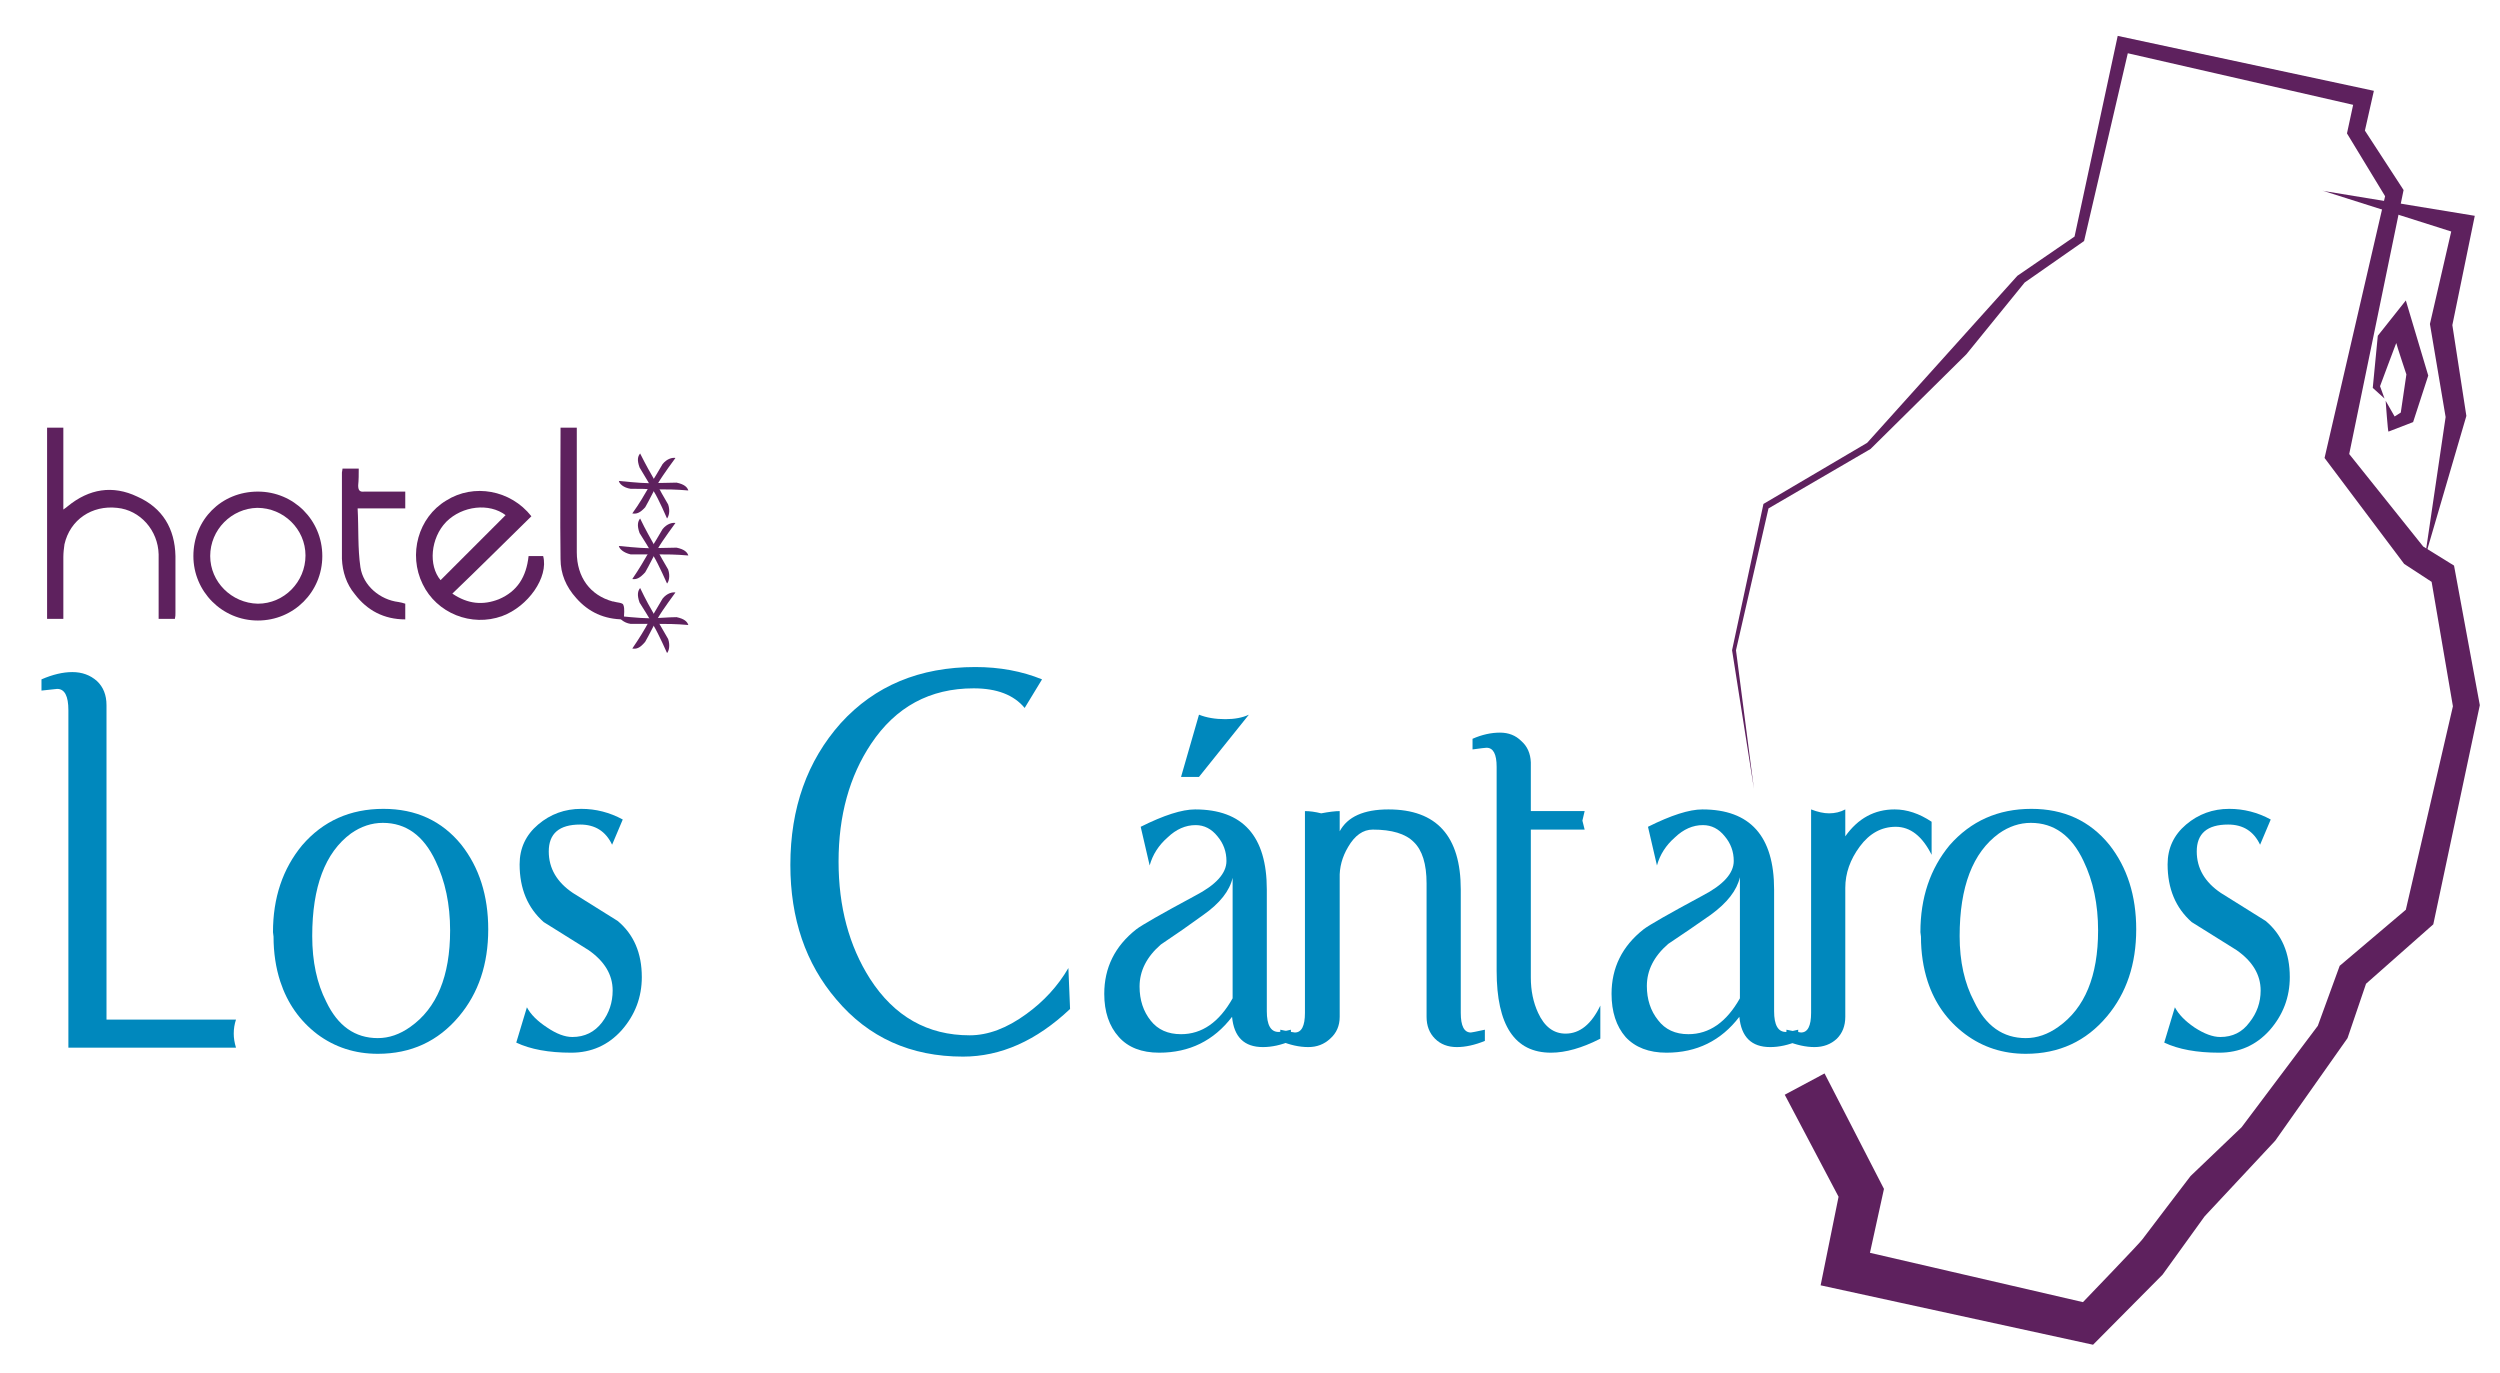
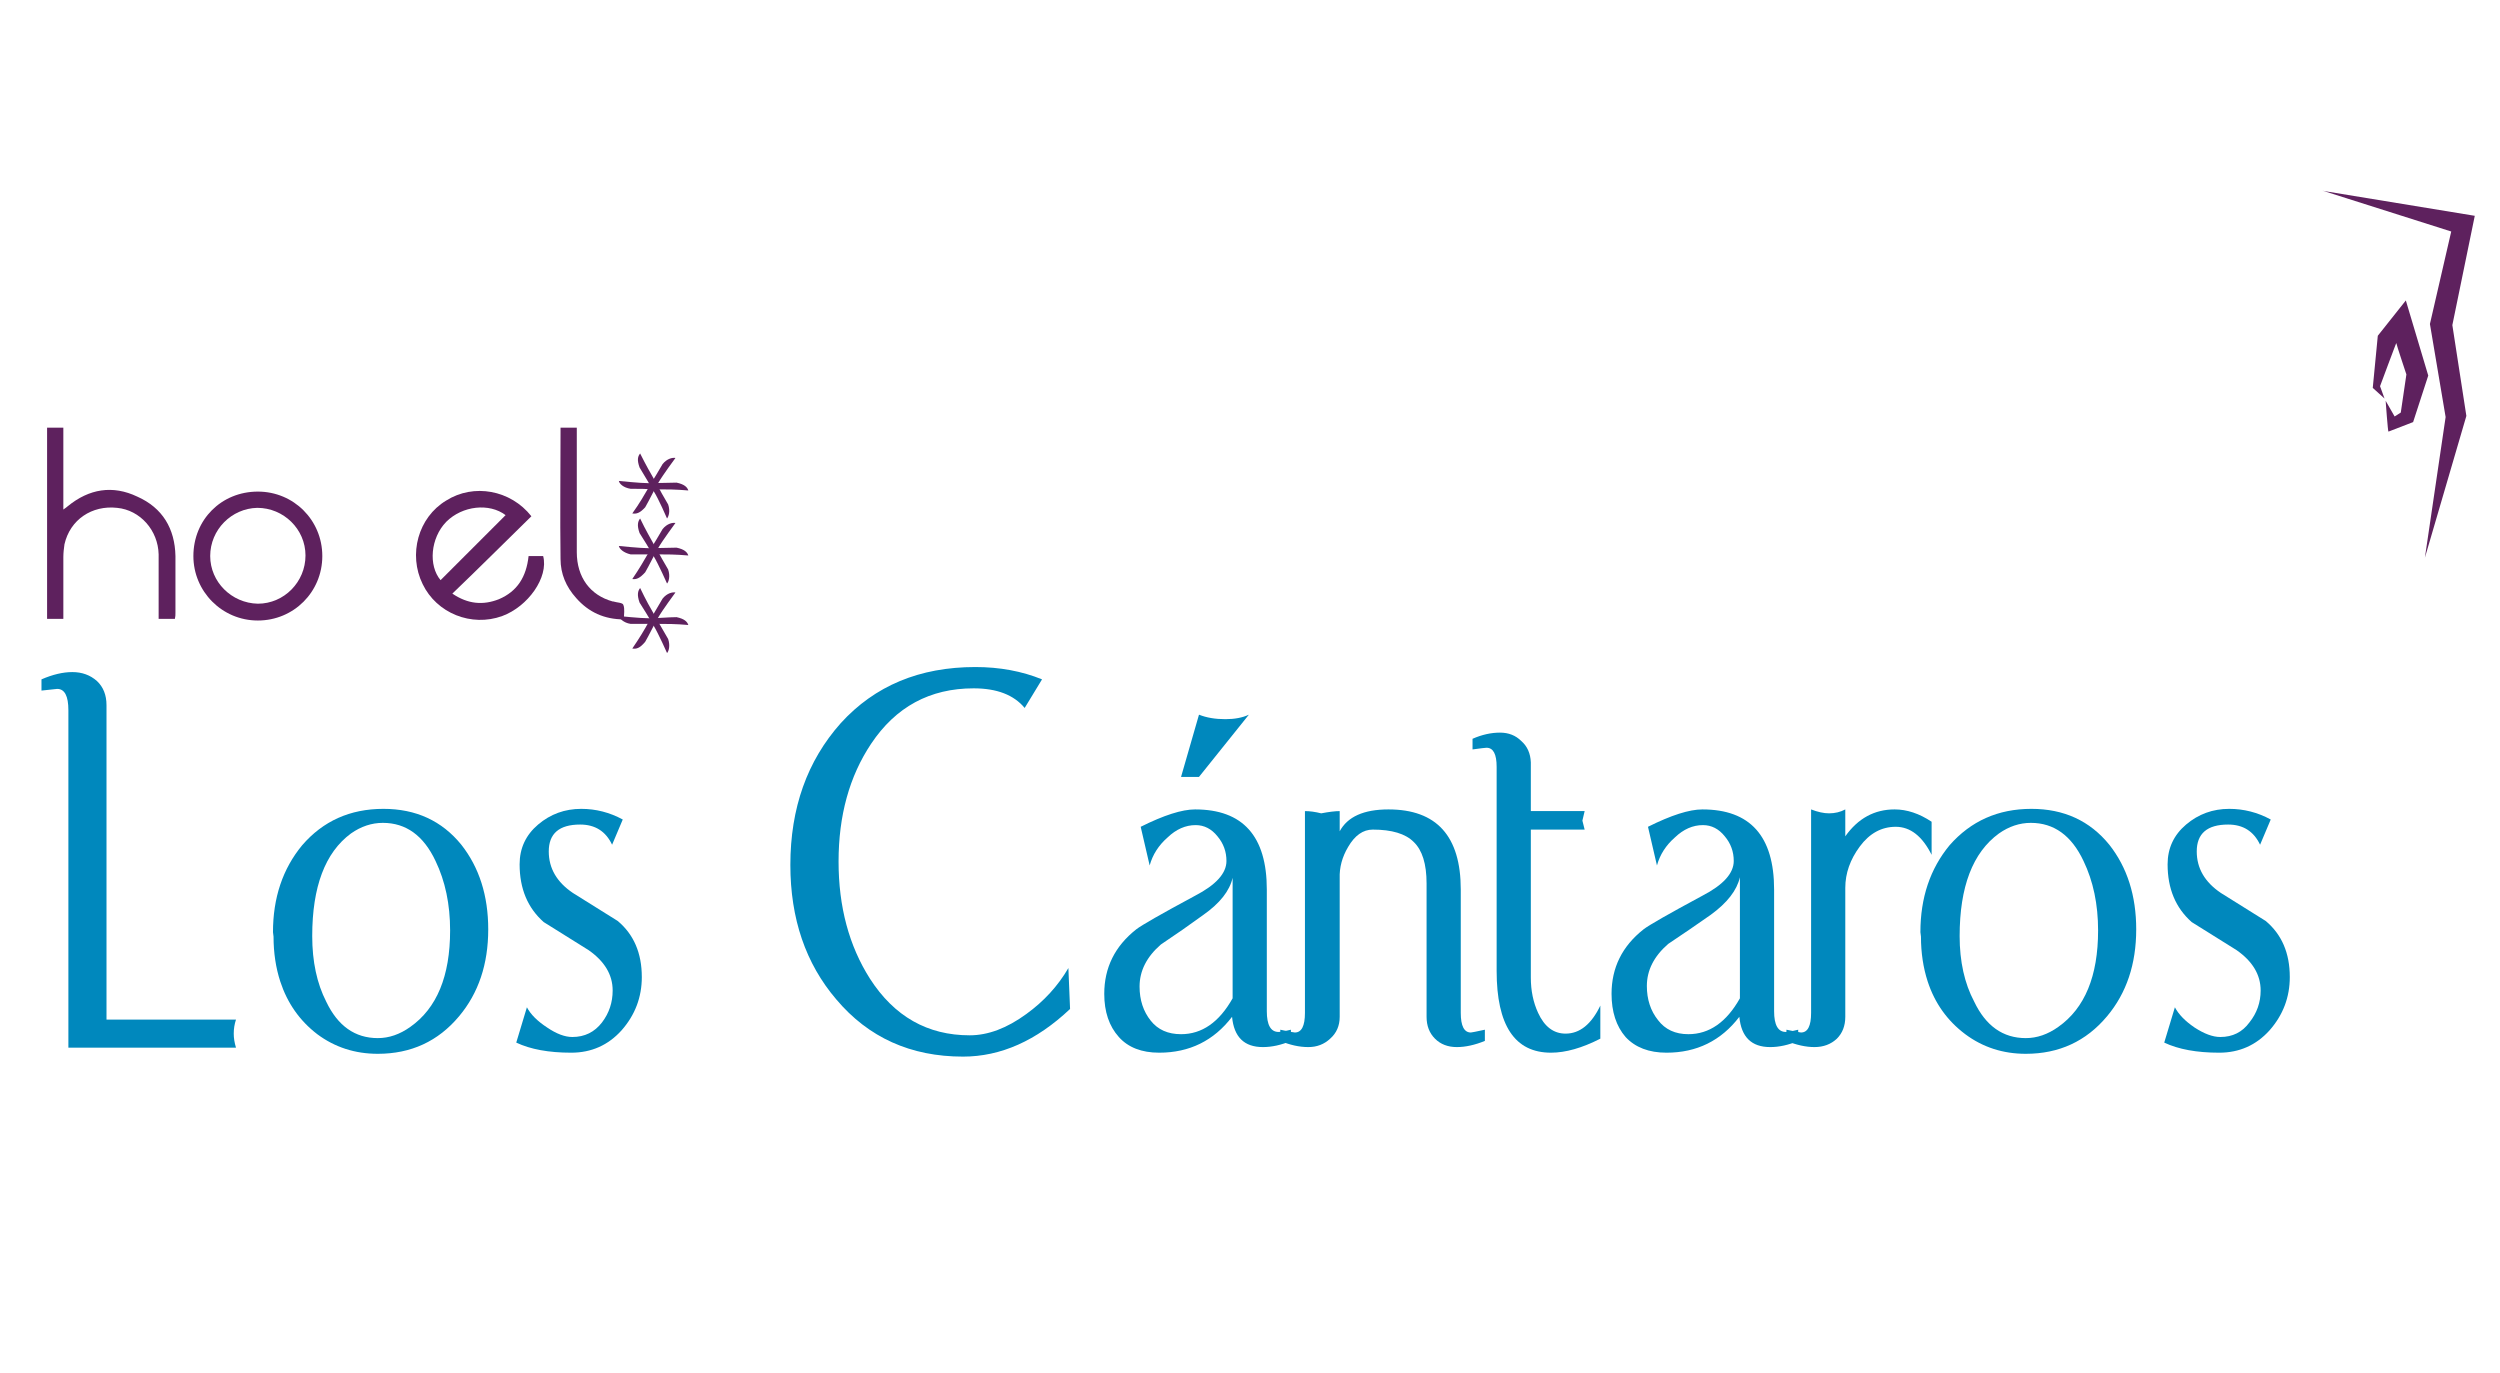
<svg xmlns="http://www.w3.org/2000/svg" version="1.2" viewBox="0 0 446 245" width="446" height="245">
  <title>logo-loscantaros-svg</title>
  <style>
		.s0 { fill: #5e215e } 
		.s1 { fill: #0088bd } 
		.s2 { fill: #000000 } 
	</style>
  <g id="hotel_1_">
    <path id="Layer" fill-rule="evenodd" class="s0" d="m94.3 99.2c0.9 0 1.8 0 2.6 0 1 3.8-2.7 9-7.3 10.7-5.5 2-11.7-0.5-14.2-5.7-2.6-5.3-0.8-11.9 4.2-14.9 4.9-3.1 11.5-1.9 15.2 2.8-4.7 4.6-9.3 9.2-14.1 13.8 2.8 1.9 5.5 2.1 8.3 1 3.3-1.4 4.9-4 5.3-7.7zm-15.7 4.3q5.8-5.8 11.6-11.6c-2.9-2.2-7.7-1.7-10.6 1.2-2.8 2.9-3.2 7.8-1 10.4z" />
    <path id="Layer" fill-rule="evenodd" class="s0" d="m11.3 110.4c-1 0-1.9 0-2.9 0 0-11.3 0-22.7 0-34.1 0.9 0 1.8 0 2.9 0 0 4.8 0 9.6 0 14.6 0.4-0.3 0.6-0.4 0.8-0.6 3.8-3.1 8-3.8 12.4-1.7 4.5 2 6.7 5.7 6.8 10.6 0 3.4 0 6.8 0 10.1 0 0.4 0 0.7-0.1 1.1-0.9 0-1.8 0-2.9 0q0-0.6 0-1.2c0-3.5 0-6.9 0-10.3-0.1-4.3-3.3-7.9-7.4-8.3-4.5-0.5-8.4 2.1-9.4 6.5-0.1 0.7-0.2 1.5-0.2 2.3q0 4.8 0 9.7 0 0.6 0 1.3z" />
    <path id="Layer" fill-rule="evenodd" class="s0" d="m46 87.7c6.4 0 11.5 5.1 11.5 11.5 0 6.4-5.1 11.5-11.5 11.5-6.4 0-11.5-5.2-11.5-11.5 0-6.5 5-11.5 11.5-11.5zm-8.5 11.5c0 4.6 3.8 8.4 8.5 8.5 4.7 0 8.5-3.9 8.5-8.6 0-4.7-3.9-8.5-8.6-8.5-4.6 0.1-8.4 3.9-8.4 8.6z" />
-     <path id="Layer" fill-rule="evenodd" class="s0" d="m61.1 83.6c0.9 0 1.8 0 2.9 0 0 1 0 2-0.1 3 0 0.9 0.3 1.2 1.1 1.1 2.4 0 4.8 0 7.3 0 0 1 0 1.9 0 3-2.8 0-5.5 0-8.5 0 0.2 3.6 0 7.1 0.5 10.5 0.5 3.3 3.5 5.8 6.8 6.2q0.6 0.1 1.2 0.3c0 0.9 0 1.8 0 2.8-3.8 0-6.8-1.6-9-4.5-1.5-1.8-2.2-4-2.3-6.3q0-7.7 0-15.4c0-0.2 0.1-0.4 0.1-0.7z" />
    <path id="Layer" fill-rule="evenodd" class="s0" d="m100 76.3c1 0 1.9 0 2.9 0 0 0.5 0 1 0 1.6q0 10.3 0 20.6c0 4.5 2.4 7.7 6.4 8.8q0 0 0.1 0c0.6 0.2 1.7 0.2 1.8 0.6 0.3 0.7 0.1 1.7 0.1 2.6-3.5 0-6.3-1.3-8.5-3.8-1.8-2-2.8-4.3-2.8-7-0.1-7.5 0-15.1 0-22.7 0-0.2 0-0.4 0-0.7z" />
  </g>
  <g id="estrella">
    <g id="estrella_1_">
      <path id="Layer" fill-rule="evenodd" class="s0" d="m110.4 85.8c0 0 3.8 0.4 5.4 0.4 1.6 0 3.5-0.1 4.9-0.1 1.4 0.3 1.9 0.8 2.1 1.4-2.2-0.2-4-0.2-5.5-0.2-2.4 0-0.7-0.1-4.8-0.1-1.3-0.2-2-0.9-2.1-1.4z" />
      <path id="Layer" fill-rule="evenodd" class="s0" d="m119 92.5c0 0-1.5-3.5-2.4-4.9-0.8-1.4-1.8-3-2.5-4.2-0.5-1.4-0.3-2 0.1-2.5 1 2 1.9 3.6 2.6 4.8 1.2 2.1 0.3 0.7 2.4 4.3 0.4 1.2 0.1 2.1-0.2 2.5z" />
      <path id="Layer" fill-rule="evenodd" class="s0" d="m120.5 81.7c0 0-2.3 3.1-3.1 4.5-0.8 1.4-1.6 3.1-2.3 4.3-1 1.1-1.6 1.2-2.3 1.1 1.3-1.8 2.2-3.4 2.9-4.6 1.2-2.1 0.4-0.6 2.5-4.2 0.8-1 1.8-1.2 2.3-1.1z" />
    </g>
    <g id="estrella_1_">
      <path id="Layer" fill-rule="evenodd" class="s0" d="m110.4 109.9c0 0 3.8 0.4 5.4 0.4 1.6 0 3.5-0.2 4.9-0.2 1.4 0.3 1.9 0.8 2.1 1.4-2.2-0.2-4-0.2-5.5-0.2-2.4 0-0.7 0-4.8 0-1.3-0.2-2-1-2.1-1.4z" />
      <path id="Layer" fill-rule="evenodd" class="s0" d="m119 116.5c0 0-1.5-3.4-2.4-4.9-0.8-1.4-1.8-3-2.5-4.1-0.5-1.4-0.3-2.1 0.1-2.6 1 2.1 1.9 3.7 2.6 4.9 1.2 2.1 0.3 0.6 2.4 4.2 0.4 1.2 0.1 2.2-0.2 2.5z" />
      <path id="Layer" fill-rule="evenodd" class="s0" d="m120.5 105.7c0 0-2.3 3.1-3.1 4.5-0.8 1.4-1.6 3.1-2.3 4.3-1 1.2-1.6 1.3-2.3 1.2 1.3-1.9 2.2-3.4 2.9-4.7 1.2-2 0.4-0.6 2.5-4.2 0.8-1 1.8-1.2 2.3-1.1z" />
    </g>
    <g id="estrella_1_">
      <path id="Layer" fill-rule="evenodd" class="s0" d="m110.4 97.4c0 0 3.8 0.4 5.4 0.4 1.6 0 3.5-0.1 4.9-0.1 1.4 0.3 1.9 0.8 2.1 1.4-2.2-0.2-4-0.2-5.5-0.2-2.4 0-0.7 0-4.8 0-1.3-0.3-2-1-2.1-1.5z" />
      <path id="Layer" fill-rule="evenodd" class="s0" d="m119 104.1c0 0-1.5-3.4-2.4-4.9-0.8-1.4-1.8-3-2.5-4.1-0.5-1.4-0.3-2.1 0.1-2.6 1 2.1 1.9 3.6 2.6 4.9 1.2 2 0.3 0.6 2.4 4.2 0.4 1.2 0.1 2.2-0.2 2.5z" />
      <path id="Layer" fill-rule="evenodd" class="s0" d="m120.5 93.3c0 0-2.3 3.1-3.1 4.5-0.8 1.4-1.6 3.1-2.3 4.3-1 1.1-1.6 1.3-2.3 1.2 1.3-1.9 2.2-3.5 2.9-4.7 1.2-2.1 0.4-0.6 2.5-4.2 0.8-1 1.8-1.2 2.3-1.1z" />
    </g>
  </g>
  <g id="Los_Cantaros">
    <g id="Layer">
      <g id="Layer">
        <path id="Layer" class="s1" d="m42.1 186.9h-29.9v-59.4q0-0.1 0-0.4 0-0.2 0-0.4 0-3.8-2-3.8-0.2 0-2.8 0.3v-2q3-1.3 5.5-1.3 2.6 0 4.4 1.6 1.7 1.6 1.7 4.3v56.1h23.1q-0.4 1.2-0.4 2.5 0 1.2 0.4 2.5z" />
        <path id="Layer" fill-rule="evenodd" class="s1" d="m87.1 165.8q0 9.3-5.2 15.5-5.6 6.7-14.5 6.7-6.1 0-10.8-3.5-4.7-3.6-6.6-9.4-1.2-3.7-1.2-8l-0.1-0.8q0-9.2 5.2-15.5 5.6-6.5 14.5-6.5 8.7 0 13.9 6.4 4.8 6.1 4.8 15.1zm-6.8 0.2q0-7-2.6-12.4-3.2-6.8-9.4-6.8-3 0-5.7 1.9-6.9 5.1-6.9 18.3 0 6.8 2.5 11.7 3.1 6.5 9.2 6.5 3 0 5.8-2 7.1-5 7.1-17.2z" />
        <path id="Layer" class="s1" d="m114.5 174.3q0 5.4-3.6 9.5-3.6 4-9 4-6 0-9.8-1.8l1.9-6.3q1 1.9 3.6 3.6 2.5 1.7 4.5 1.7 3.3 0 5.3-2.6 1.9-2.5 1.9-5.7 0-4.2-4.3-7.2-4-2.5-8-5-4.3-3.8-4.3-10.3 0-4.3 3.3-7.1 3.3-2.8 7.7-2.8 3.9 0 7.4 1.9l-1.9 4.5q-1.7-3.6-5.7-3.6-5.6 0-5.6 4.8 0 4.5 4.3 7.4 4 2.5 8 5 4.3 3.6 4.3 10z" />
        <path id="Layer" class="s1" d="m190.9 180q-9 8.5-19.1 8.5-14 0-22.6-10.2-8.2-9.6-8.2-24 0-15.2 9-25.3 9.1-10 24-10 6.5 0 11.9 2.2l-3.1 5.1q-2.9-3.5-9.1-3.5-11.7 0-18.3 9.9-5.8 8.7-5.8 21 0 12.1 5.6 20.9 6.5 10.1 17.8 10.1 4.9 0 10.1-3.8 4.7-3.4 7.5-8.2z" />
        <path id="Layer" fill-rule="evenodd" class="s1" d="m230.3 185.7q-2.6 1.1-5 1.1-5 0-5.5-5.4-4.9 6.4-13 6.4-4.7 0-7.2-2.8-2.6-2.9-2.6-7.7 0-7 5.7-11.5 1.4-1.1 10.5-6 5.6-2.9 5.6-6.2 0-2.5-1.6-4.4-1.6-2-3.9-2-2.7 0-5 2.2-2.4 2.1-3.2 5l-1.6-6.9q6.2-3.1 9.7-3.1 12.8 0 12.8 14.3v21.7q0 3.7 2.1 3.7 0.7 0 2.2-0.4zm-10.4-7.6v-21.5q-0.8 3.5-5.2 6.6-3.7 2.7-7.6 5.3-3.8 3.3-3.8 7.5 0 3.6 2 6.1 1.9 2.4 5.4 2.4 5.6 0 9.2-6.4zm2.9-50.6l-8.9 11.1h-3.2l3.2-11.1q2 0.8 4.7 0.8 2.5 0 4.2-0.8z" />
        <path id="Layer" class="s1" d="m264.9 185.7q-2.7 1.1-5 1.1-2.4 0-3.9-1.5-1.5-1.5-1.5-3.9v-23.8q0-5.2-2.3-7.4-2.2-2.2-7.3-2.2-2.6 0-4.4 3.1-1.6 2.7-1.5 5.6v24.7q0 2.4-1.7 3.9-1.6 1.5-3.9 1.5-2.4 0-5-1.1v-2q2.3 0.5 2.6 0.5 1.8 0 1.8-3.5 0-0.2 0-0.4 0-0.2 0-0.3v-35.3q1.3 0 2.9 0.4 2.1-0.4 3.3-0.4v3.6q2.1-3.9 8.7-3.9 12.9 0 12.9 14.3v21.3q0 0.1 0 0.3 0 0.2 0 0.4 0 3.5 1.8 3.5 0.2 0 2.5-0.5z" />
        <path id="Layer" class="s1" d="m285.5 185.3q-4.9 2.5-8.8 2.5-9.7 0-9.7-14.6v-35.7q0-0.1 0-0.3 0-0.2 0-0.4 0-3.4-1.8-3.4-0.3 0-2.5 0.3v-1.9q2.5-1.1 4.9-1.1 2.3 0 3.8 1.5 1.6 1.4 1.7 3.8 0 1.2 0 2.8v5.9h9.6l-0.4 1.7 0.4 1.6h-9.6v26.4q0 3.5 1.3 6.3 1.7 3.7 4.9 3.7 3.8 0 6.2-5c0 0 0 5.9 0 5.9z" />
        <path id="Layer" fill-rule="evenodd" class="s1" d="m320.8 185.7q-2.6 1.1-5 1.1-5 0-5.5-5.4-4.9 6.4-13 6.4-4.7 0-7.3-2.8-2.5-2.9-2.5-7.7 0-7 5.7-11.5 1.4-1.1 10.5-6 5.6-2.9 5.6-6.2 0-2.5-1.6-4.4-1.6-2-3.9-2-2.7 0-5 2.2-2.4 2.1-3.2 5l-1.6-6.9q6.2-3.1 9.7-3.1 12.8 0 12.8 14.3v21.7q0 3.7 2.1 3.7 0.7 0 2.2-0.4c0 0 0 2 0 2zm-10.4-7.6v-21.6q-0.8 3.5-5.2 6.7-3.7 2.6-7.6 5.2-3.8 3.3-3.8 7.5 0 3.6 2 6.1 1.9 2.5 5.4 2.5 5.6 0 9.2-6.4z" />
        <path id="Layer" class="s1" d="m344.6 152.5q-2.5-5-6.4-5-3.8 0-6.4 3.5-2.6 3.5-2.6 7.4v23q0 2.4-1.5 3.9-1.6 1.5-4 1.5-2.3 0-5-1.1v-2q2.4 0.5 2.6 0.5 1.8 0 1.8-3.5 0-0.2 0-0.4 0-0.2 0-0.3v-35.6q1.8 0.7 3.2 0.7 1.6 0 2.9-0.7v4.8q3.4-4.8 8.8-4.8 3.3 0 6.6 2.2c0 0 0 5.9 0 5.9z" />
        <path id="Layer" fill-rule="evenodd" class="s1" d="m381.1 165.8q0 9.3-5.2 15.5-5.6 6.7-14.5 6.7-6.1 0-10.8-3.5-4.8-3.6-6.7-9.4-1.2-3.7-1.2-8l-0.1-0.8q0-9.2 5.2-15.5 5.7-6.5 14.6-6.5 8.7 0 13.9 6.4 4.8 6.1 4.8 15.1zm-6.8 0.2q0-7-2.6-12.4-3.2-6.8-9.4-6.8-3 0-5.7 1.9-7 5.1-7 18.3 0 6.8 2.6 11.7 3.1 6.5 9.2 6.5 3 0 5.8-2 7.1-5 7.1-17.2z" />
        <path id="Layer" class="s1" d="m408.5 174.3q0 5.4-3.6 9.5-3.6 4-9 4-6 0-9.8-1.8l1.9-6.3q1 1.9 3.5 3.6 2.6 1.7 4.6 1.7 3.3 0 5.2-2.6 2-2.5 2-5.7 0-4.2-4.3-7.2-4-2.5-8-5-4.3-3.8-4.3-10.3 0-4.3 3.3-7.1 3.3-2.8 7.7-2.8 3.9 0 7.4 1.9l-1.9 4.5q-1.7-3.6-5.7-3.6-5.6 0-5.6 4.8 0 4.5 4.3 7.4 4 2.5 8 5 4.3 3.6 4.3 10z" />
      </g>
    </g>
  </g>
  <g id="jarra">
-     <path id="Layer" class="s0" d="m336.1 212.1l-2.5 11.4 38 8.8c0 0 10.4-10.8 10.6-11.2 0.2-0.3 8.6-11.3 8.6-11.3l9.1-8.7 13.6-18.1 3.9-10.7 11.8-10 8.4-36.3-3.8-22.2-4.9-3.2-14.2-18.9 10.8-46.7-6.8-11.2 1.1-5.1-40.2-9.2-7.8 33.5-10.6 7.4-10.4 12.8-17.1 16.9-18.2 10.6-5.8 25.3 3.2 24.7-3.9-24.7 5.6-26.1 18.5-10.9 26.8-29.8 10.2-7 7.7-35.8 45.7 9.8-1.6 7.1 6.9 10.6-9.7 47.1 13.2 16.5 5.5 3.4 4.6 24.9-8.3 39.1-12 10.6-3.3 9.7-12.9 18.3-12.6 13.5-7.5 10.4-12.4 12.5-48.6-10.6 3.2-15.8-9.6-18.2 7.1-3.8z" />
    <path id="Layer" class="s0" d="m414.3 34l0.4 0.1 26.8 4.4-4 19.5 2.5 16.2-7.4 25.3 3.7-25.1-2.8-16.6 3.8-16.5z" />
    <path id="Layer" class="s0" d="m427.2 74.3l1.1-0.7 1-6.8c0 0-1.8-5.4-1.8-5.6 0-0.1-2.9 7.7-2.9 7.7l0.8 2.2-2.1-1.9 0.9-9.3 5-6.3 4 13.4-2.7 8.3c0 0-4.4 1.7-4.4 1.7-0.1 0.1-0.5-5.5-0.5-5.5z" />
  </g>
  <g id="Colores">
    <path id="Layer" class="s0" d="m51.5 294.1h4.6v4.7h-4.6z" />
    <g id="Layer">
      <path id="RGB:" class="s2" aria-label="RGB:" d="m59.8 294.3q0.1 0 0.3 0.2 0.1 0.2 0.3 0.5l0.5 1h-0.6l-0.4-0.9q-0.2-0.4-0.4-0.5-0.1-0.1-0.4-0.1h-0.6v1.5h-0.5v-3.6h1.1q0.7 0 1 0.2 0.3 0.3 0.3 0.8 0 0.3-0.2 0.6-0.1 0.2-0.4 0.3zm-0.7-1.5h-0.6v1.3h0.6q0.4 0 0.6-0.2 0.2-0.2 0.2-0.5 0-0.3-0.2-0.5-0.2-0.1-0.6-0.1zm4.9 2.7v-1h-0.8v-0.4h1.3v1.6q-0.3 0.2-0.6 0.3-0.4 0.1-0.8 0.1-0.8 0-1.3-0.5-0.5-0.5-0.5-1.4 0-0.9 0.5-1.4 0.5-0.5 1.3-0.5 0.4 0 0.7 0.1 0.3 0.1 0.6 0.2v0.6q-0.3-0.3-0.6-0.4-0.3-0.1-0.6-0.1-0.7 0-1 0.4-0.4 0.3-0.4 1.1 0 0.7 0.4 1.1 0.3 0.4 1 0.4 0.2 0 0.4-0.1 0.2 0 0.4-0.1zm2.7-1.2h-0.8v1.3h0.8q0.4 0 0.6-0.2 0.1-0.1 0.1-0.5 0-0.3-0.1-0.5-0.2-0.1-0.6-0.1zm-0.1-1.5h-0.7v1.1h0.7q0.4 0 0.5-0.2 0.2-0.1 0.2-0.4 0-0.3-0.2-0.4-0.1-0.1-0.5-0.1zm-1.2 3.2v-3.6h1.2q0.6 0 0.9 0.2 0.3 0.2 0.3 0.7 0 0.3-0.1 0.5-0.2 0.2-0.5 0.2 0.4 0.1 0.6 0.4 0.2 0.2 0.2 0.6 0 0.5-0.4 0.7-0.3 0.3-0.9 0.3zm3.5 0v-0.6h0.5v0.6zm0-2v-0.6h0.5v0.6z" />
      <path id="CMYK?" class="s2" aria-label="CMYK?" d="m70.3 297.6v0.6q-0.2-0.3-0.5-0.4-0.3-0.1-0.6-0.1-0.6 0-0.9 0.4-0.4 0.4-0.4 1.1 0 0.7 0.4 1.1 0.3 0.4 0.9 0.4 0.3 0 0.6-0.1 0.3-0.2 0.5-0.4v0.5q-0.2 0.2-0.5 0.3-0.3 0.1-0.6 0.1-0.8 0-1.3-0.5-0.5-0.5-0.5-1.4 0-0.9 0.5-1.4 0.5-0.5 1.3-0.5 0.3 0 0.6 0.1 0.3 0.1 0.5 0.2zm0.8 3.4v-3.6h0.7l1 2.4 0.9-2.4h0.7v3.6h-0.4v-3.2l-1 2.5h-0.5l-0.9-2.5v3.2zm5.1-1.7l-1.3-1.9h0.5l1 1.5 1-1.5h0.6l-1.3 1.9v1.7h-0.5zm2.2 1.7v-3.6h0.5v1.5l1.7-1.5h0.6l-1.8 1.7 1.9 1.9h-0.6l-1.8-1.7v1.7zm3.8 0v-0.6h0.5v0.6zm0.5-1.2v0.3h-0.5v-0.4q0-0.3 0.1-0.4 0-0.2 0.2-0.4l0.3-0.2q0.1-0.1 0.2-0.3 0-0.1 0-0.2 0-0.2-0.1-0.3-0.2-0.2-0.5-0.2-0.1 0-0.4 0.1-0.2 0.1-0.4 0.3v-0.5q0.2-0.1 0.4-0.2 0.3-0.1 0.5-0.1 0.5 0 0.8 0.3 0.2 0.2 0.2 0.6 0 0.2-0.1 0.3 0 0.2-0.3 0.4l-0.2 0.2q-0.1 0.1-0.1 0.2-0.1 0.1-0.1 0.1 0 0.1 0 0.2 0 0 0 0.2z" />
    </g>
    <g id="Layer">
-       <path id=" 95 / 33 / 95" class="s2" aria-label=" 95 / 33 / 95" d="m67.7 293.9v-0.4q0.2 0.1 0.4 0.1 0.2 0.1 0.4 0.1 0.4 0 0.7-0.4 0.3-0.3 0.3-1-0.1 0.2-0.4 0.4-0.2 0.1-0.4 0.1-0.6 0-0.9-0.4-0.3-0.3-0.3-0.9 0-0.5 0.3-0.9 0.3-0.3 0.9-0.3 0.6 0 1 0.5 0.3 0.5 0.3 1.4 0 0.8-0.4 1.4-0.4 0.5-1.1 0.5-0.2 0-0.4-0.1-0.2 0-0.4-0.1zm1-1.5q0.3 0 0.5-0.2 0.2-0.3 0.2-0.7 0-0.4-0.2-0.6-0.2-0.2-0.5-0.2-0.3 0-0.5 0.2-0.2 0.2-0.2 0.6 0 0.4 0.2 0.7 0.2 0.2 0.5 0.2zm2.2-0.2v-1.8h1.9v0.4h-1.5v0.9q0.1-0.1 0.2-0.1 0.2 0 0.3 0 0.6 0 0.9 0.3 0.4 0.4 0.4 0.9 0 0.6-0.4 0.9-0.3 0.4-1 0.4-0.2 0-0.5-0.1-0.2 0-0.5-0.1v-0.5q0.2 0.1 0.5 0.2 0.2 0.1 0.5 0.1 0.4 0 0.6-0.3 0.3-0.2 0.3-0.6 0-0.4-0.3-0.6-0.2-0.2-0.6-0.2-0.2 0-0.4 0-0.2 0.1-0.4 0.2zm4.2 2.3l1.3-4.1h0.4l-1.3 4.1zm5.3-2.5q0.4 0.1 0.6 0.3 0.2 0.3 0.2 0.6 0 0.6-0.4 0.9-0.4 0.3-1 0.3-0.3 0-0.5-0.1-0.3 0-0.5-0.1v-0.5q0.2 0.1 0.4 0.2 0.3 0.1 0.5 0.1 0.5 0 0.7-0.2 0.3-0.2 0.3-0.6 0-0.3-0.2-0.5-0.3-0.1-0.7-0.1h-0.4v-0.5h0.5q0.3 0 0.5-0.1 0.2-0.1 0.2-0.4 0-0.3-0.2-0.4-0.2-0.2-0.6-0.2-0.2 0-0.4 0-0.2 0.1-0.5 0.2v-0.5q0.3 0 0.5-0.1 0.3 0 0.5 0 0.5 0 0.9 0.2 0.3 0.3 0.3 0.7 0 0.3-0.2 0.5-0.1 0.3-0.5 0.3zm3.2 0q0.4 0.1 0.6 0.3 0.2 0.3 0.2 0.6 0 0.6-0.4 0.9-0.4 0.3-1.1 0.3-0.2 0-0.4-0.1-0.3 0-0.5-0.1v-0.5q0.2 0.1 0.4 0.2 0.3 0.1 0.5 0.1 0.5 0 0.7-0.2 0.3-0.2 0.3-0.6 0-0.3-0.3-0.5-0.2-0.1-0.6-0.1h-0.4v-0.5h0.4q0.4 0 0.6-0.1 0.2-0.1 0.2-0.4 0-0.3-0.2-0.4-0.2-0.2-0.6-0.2-0.2 0-0.4 0-0.2 0.1-0.5 0.2v-0.5q0.3 0 0.5-0.1 0.2 0 0.5 0 0.5 0 0.9 0.2 0.3 0.3 0.3 0.7 0 0.3-0.2 0.5-0.2 0.3-0.5 0.3zm2.8 2.5l1.2-4.1h0.4l-1.2 4.1zm3.8-0.6v-0.4q0.2 0.1 0.4 0.1 0.2 0.1 0.3 0.1 0.5 0 0.8-0.4 0.2-0.3 0.3-1-0.2 0.2-0.4 0.4-0.2 0.1-0.5 0.1-0.5 0-0.8-0.4-0.3-0.3-0.3-0.9 0-0.5 0.3-0.9 0.3-0.3 0.9-0.3 0.6 0 0.9 0.5 0.4 0.5 0.4 1.4 0 0.8-0.4 1.4-0.4 0.5-1.1 0.5-0.2 0-0.4-0.1-0.2 0-0.4-0.1zm1-1.5q0.3 0 0.5-0.2 0.2-0.3 0.2-0.7 0-0.4-0.2-0.6-0.2-0.2-0.5-0.2-0.4 0-0.6 0.2-0.1 0.2-0.1 0.6 0 0.4 0.1 0.7 0.2 0.2 0.6 0.2zm2.2-0.2v-1.8h1.9v0.4h-1.5v0.9q0.1-0.1 0.2-0.1 0.1 0 0.2 0 0.7 0 1 0.3 0.4 0.4 0.4 0.9 0 0.6-0.4 0.9-0.4 0.4-1 0.4-0.3 0-0.5-0.1-0.2 0-0.5-0.1v-0.5q0.2 0.1 0.5 0.2 0.2 0.1 0.5 0.1 0.4 0 0.6-0.3 0.3-0.2 0.3-0.6 0-0.4-0.3-0.6-0.2-0.2-0.6-0.2-0.2 0-0.4 0-0.2 0.1-0.4 0.2z" />
-     </g>
+       </g>
    <path id="Layer" class="s1" d="m10.1 295.7h4.6v4.7h-4.6z" />
    <g id="Layer">
      <path id="RGB:" class="s2" aria-label="RGB:" d="m18.3 295.3q0.2 0 0.3 0.2 0.2 0.2 0.3 0.5l0.5 1h-0.5l-0.5-0.9q-0.2-0.4-0.3-0.5-0.2-0.1-0.5-0.1h-0.5v1.5h-0.5v-3.6h1.1q0.6 0 0.9 0.2 0.3 0.3 0.3 0.8 0 0.3-0.1 0.6-0.2 0.2-0.5 0.3zm-0.6-1.5h-0.6v1.3h0.6q0.4 0 0.5-0.2 0.2-0.2 0.2-0.5 0-0.3-0.2-0.5-0.1-0.1-0.5-0.1zm4.8 2.7v-1h-0.8v-0.4h1.3v1.6q-0.3 0.2-0.6 0.3-0.3 0.1-0.7 0.1-0.9 0-1.4-0.5-0.5-0.5-0.5-1.4 0-0.9 0.5-1.4 0.5-0.5 1.4-0.5 0.3 0 0.6 0.1 0.4 0.1 0.6 0.2v0.6q-0.2-0.3-0.5-0.4-0.4-0.1-0.7-0.1-0.7 0-1 0.4-0.3 0.3-0.3 1.1 0 0.7 0.3 1.1 0.3 0.4 1 0.4 0.3 0 0.5-0.1 0.2 0 0.3-0.1zm2.7-1.2h-0.8v1.3h0.8q0.4 0 0.6-0.2 0.2-0.1 0.2-0.5 0-0.3-0.2-0.5-0.2-0.1-0.6-0.1zm0-1.5h-0.8v1.1h0.8q0.3 0 0.5-0.2 0.2-0.1 0.2-0.4 0-0.3-0.2-0.4-0.2-0.1-0.5-0.1zm-1.3 3.2v-3.6h1.3q0.6 0 0.9 0.2 0.3 0.2 0.3 0.7 0 0.3-0.2 0.5-0.1 0.2-0.5 0.2 0.4 0.1 0.6 0.4 0.2 0.2 0.2 0.6 0 0.5-0.3 0.7-0.3 0.3-1 0.3zm3.6 0v-0.6h0.5v0.6zm0-2v-0.6h0.5v0.6z" />
      <path id="CMYK?" class="s2" aria-label="CMYK?" d="m28.9 299.6v0.6q-0.3-0.3-0.5-0.4-0.3-0.1-0.6-0.1-0.7 0-1 0.4-0.3 0.4-0.3 1.1 0 0.7 0.3 1.1 0.3 0.4 1 0.4 0.3 0 0.6-0.1 0.2-0.2 0.5-0.4v0.5q-0.3 0.2-0.6 0.3-0.2 0.1-0.6 0.1-0.8 0-1.3-0.5-0.5-0.5-0.5-1.4 0-0.9 0.5-1.4 0.5-0.5 1.3-0.5 0.4 0 0.6 0.1 0.3 0.1 0.6 0.2zm0.7 3.4v-3.6h0.8l0.9 2.4 0.9-2.4h0.8v3.6h-0.5v-3.2l-0.9 2.5h-0.5l-1-2.5v3.2zm5.1-1.7l-1.3-1.9h0.6l1 1.5 1-1.5h0.5l-1.3 1.9v1.7h-0.5zm2.3 1.7v-3.6h0.5v1.5l1.6-1.5h0.7l-1.8 1.7 1.9 1.9h-0.7l-1.7-1.7v1.7zm3.7 0v-0.6h0.5v0.6zm0.5-1.2v0.3h-0.5v-0.4q0-0.3 0.1-0.4 0.1-0.2 0.3-0.4l0.2-0.2q0.2-0.1 0.2-0.3 0.1-0.1 0.1-0.2 0-0.2-0.2-0.3-0.1-0.2-0.4-0.2-0.2 0-0.4 0.1-0.2 0.1-0.5 0.3v-0.5q0.3-0.1 0.5-0.2 0.2-0.1 0.5-0.1 0.4 0 0.7 0.3 0.3 0.2 0.3 0.6 0 0.2-0.1 0.3-0.1 0.2-0.3 0.4l-0.2 0.2q-0.1 0.1-0.2 0.2 0 0.1-0.1 0.1 0 0.1 0 0.2 0 0 0 0.2z" />
    </g>
    <g id="Layer">
      <path id=" 0/ 136 / 189" class="s2" aria-label=" 0/ 136 / 189" d="m27.3 292.7q-0.4 0-0.6 0.4-0.2 0.3-0.2 1.1 0 0.7 0.2 1.1 0.2 0.4 0.6 0.4 0.4 0 0.6-0.4 0.2-0.4 0.2-1.1 0-0.8-0.2-1.1-0.2-0.4-0.6-0.4zm0-0.4q0.6 0 0.9 0.5 0.4 0.5 0.4 1.4 0 0.9-0.4 1.4-0.3 0.5-0.9 0.5-0.6 0-0.9-0.5-0.4-0.5-0.4-1.4 0-0.9 0.4-1.4 0.3-0.5 0.9-0.5zm1.6 4.2l1.3-4.1h0.4l-1.3 4.1zm3.9-0.5v-0.4h0.8v-2.8l-0.9 0.2v-0.5l0.9-0.1h0.5v3.2h0.8v0.4zm4.6-2q0.3 0.1 0.5 0.3 0.2 0.3 0.2 0.6 0 0.6-0.3 0.9-0.4 0.3-1.1 0.3-0.2 0-0.5-0.1-0.2 0-0.5-0.1v-0.5q0.2 0.1 0.5 0.2 0.2 0.1 0.5 0.1 0.5 0 0.7-0.2 0.3-0.2 0.3-0.6 0-0.3-0.3-0.5-0.2-0.1-0.6-0.1h-0.4v-0.5h0.4q0.4 0 0.6-0.1 0.2-0.1 0.2-0.4 0-0.3-0.2-0.4-0.2-0.2-0.6-0.2-0.2 0-0.4 0-0.3 0.1-0.5 0.2v-0.5q0.2 0 0.5-0.1 0.2 0 0.4 0 0.6 0 0.9 0.2 0.4 0.3 0.4 0.7 0 0.3-0.2 0.5-0.2 0.3-0.5 0.3zm2.8 0q-0.3 0-0.5 0.2-0.2 0.2-0.2 0.6 0 0.4 0.2 0.7 0.2 0.2 0.5 0.2 0.3 0 0.5-0.2 0.2-0.3 0.2-0.7 0-0.4-0.2-0.6-0.2-0.2-0.5-0.2zm1-1.6v0.5q-0.2-0.1-0.4-0.1-0.2-0.1-0.4-0.1-0.5 0-0.7 0.3-0.3 0.4-0.3 1 0.1-0.2 0.3-0.3 0.3-0.1 0.5-0.1 0.6 0 0.9 0.3 0.3 0.4 0.3 0.9 0 0.6-0.3 0.9-0.4 0.4-0.9 0.4-0.6 0-1-0.5-0.3-0.5-0.3-1.4 0-0.9 0.4-1.4 0.4-0.5 1.1-0.5 0.2 0 0.4 0 0.2 0.1 0.4 0.1zm2.1 4.1l1.3-4.1h0.4l-1.3 4.1zm3.9-0.5v-0.4h0.8v-2.8l-0.8 0.2v-0.5l0.8-0.1h0.5v3.2h0.8v0.4zm4.2-1.7q-0.4 0-0.6 0.2-0.2 0.1-0.2 0.5 0 0.3 0.2 0.5 0.2 0.2 0.6 0.2 0.3 0 0.5-0.2 0.2-0.2 0.2-0.5 0-0.4-0.2-0.5-0.2-0.2-0.5-0.2zm-0.5-0.2q-0.3-0.1-0.5-0.3-0.2-0.3-0.2-0.6 0-0.4 0.3-0.7 0.3-0.2 0.9-0.2 0.5 0 0.8 0.2 0.3 0.3 0.3 0.7 0 0.3-0.1 0.6-0.2 0.2-0.5 0.3 0.3 0 0.5 0.3 0.2 0.2 0.2 0.6 0 0.5-0.3 0.8-0.3 0.3-0.9 0.3-0.6 0-1-0.3-0.3-0.3-0.3-0.8 0-0.4 0.2-0.6 0.2-0.3 0.6-0.3zm-0.2-0.8q0 0.3 0.2 0.4 0.2 0.2 0.5 0.2 0.3 0 0.5-0.2 0.1-0.1 0.1-0.4 0-0.3-0.1-0.5-0.2-0.1-0.5-0.1-0.3 0-0.5 0.1-0.2 0.2-0.2 0.5zm2.8 2.6v-0.4q0.2 0.1 0.4 0.1 0.2 0.1 0.4 0.1 0.5 0 0.7-0.4 0.3-0.3 0.3-1-0.1 0.2-0.4 0.4-0.2 0.1-0.4 0.1-0.6 0-0.9-0.4-0.3-0.3-0.3-0.9 0-0.5 0.3-0.9 0.3-0.3 0.9-0.3 0.6 0 1 0.5 0.3 0.5 0.3 1.4 0 0.8-0.4 1.4-0.4 0.5-1.1 0.5-0.2 0-0.4-0.1-0.2 0-0.4-0.1zm1-1.5q0.3 0 0.5-0.2 0.2-0.3 0.2-0.7 0-0.4-0.2-0.6-0.2-0.2-0.5-0.2-0.3 0-0.5 0.2-0.2 0.2-0.2 0.6 0 0.4 0.2 0.7 0.2 0.2 0.5 0.2z" />
    </g>
  </g>
</svg>